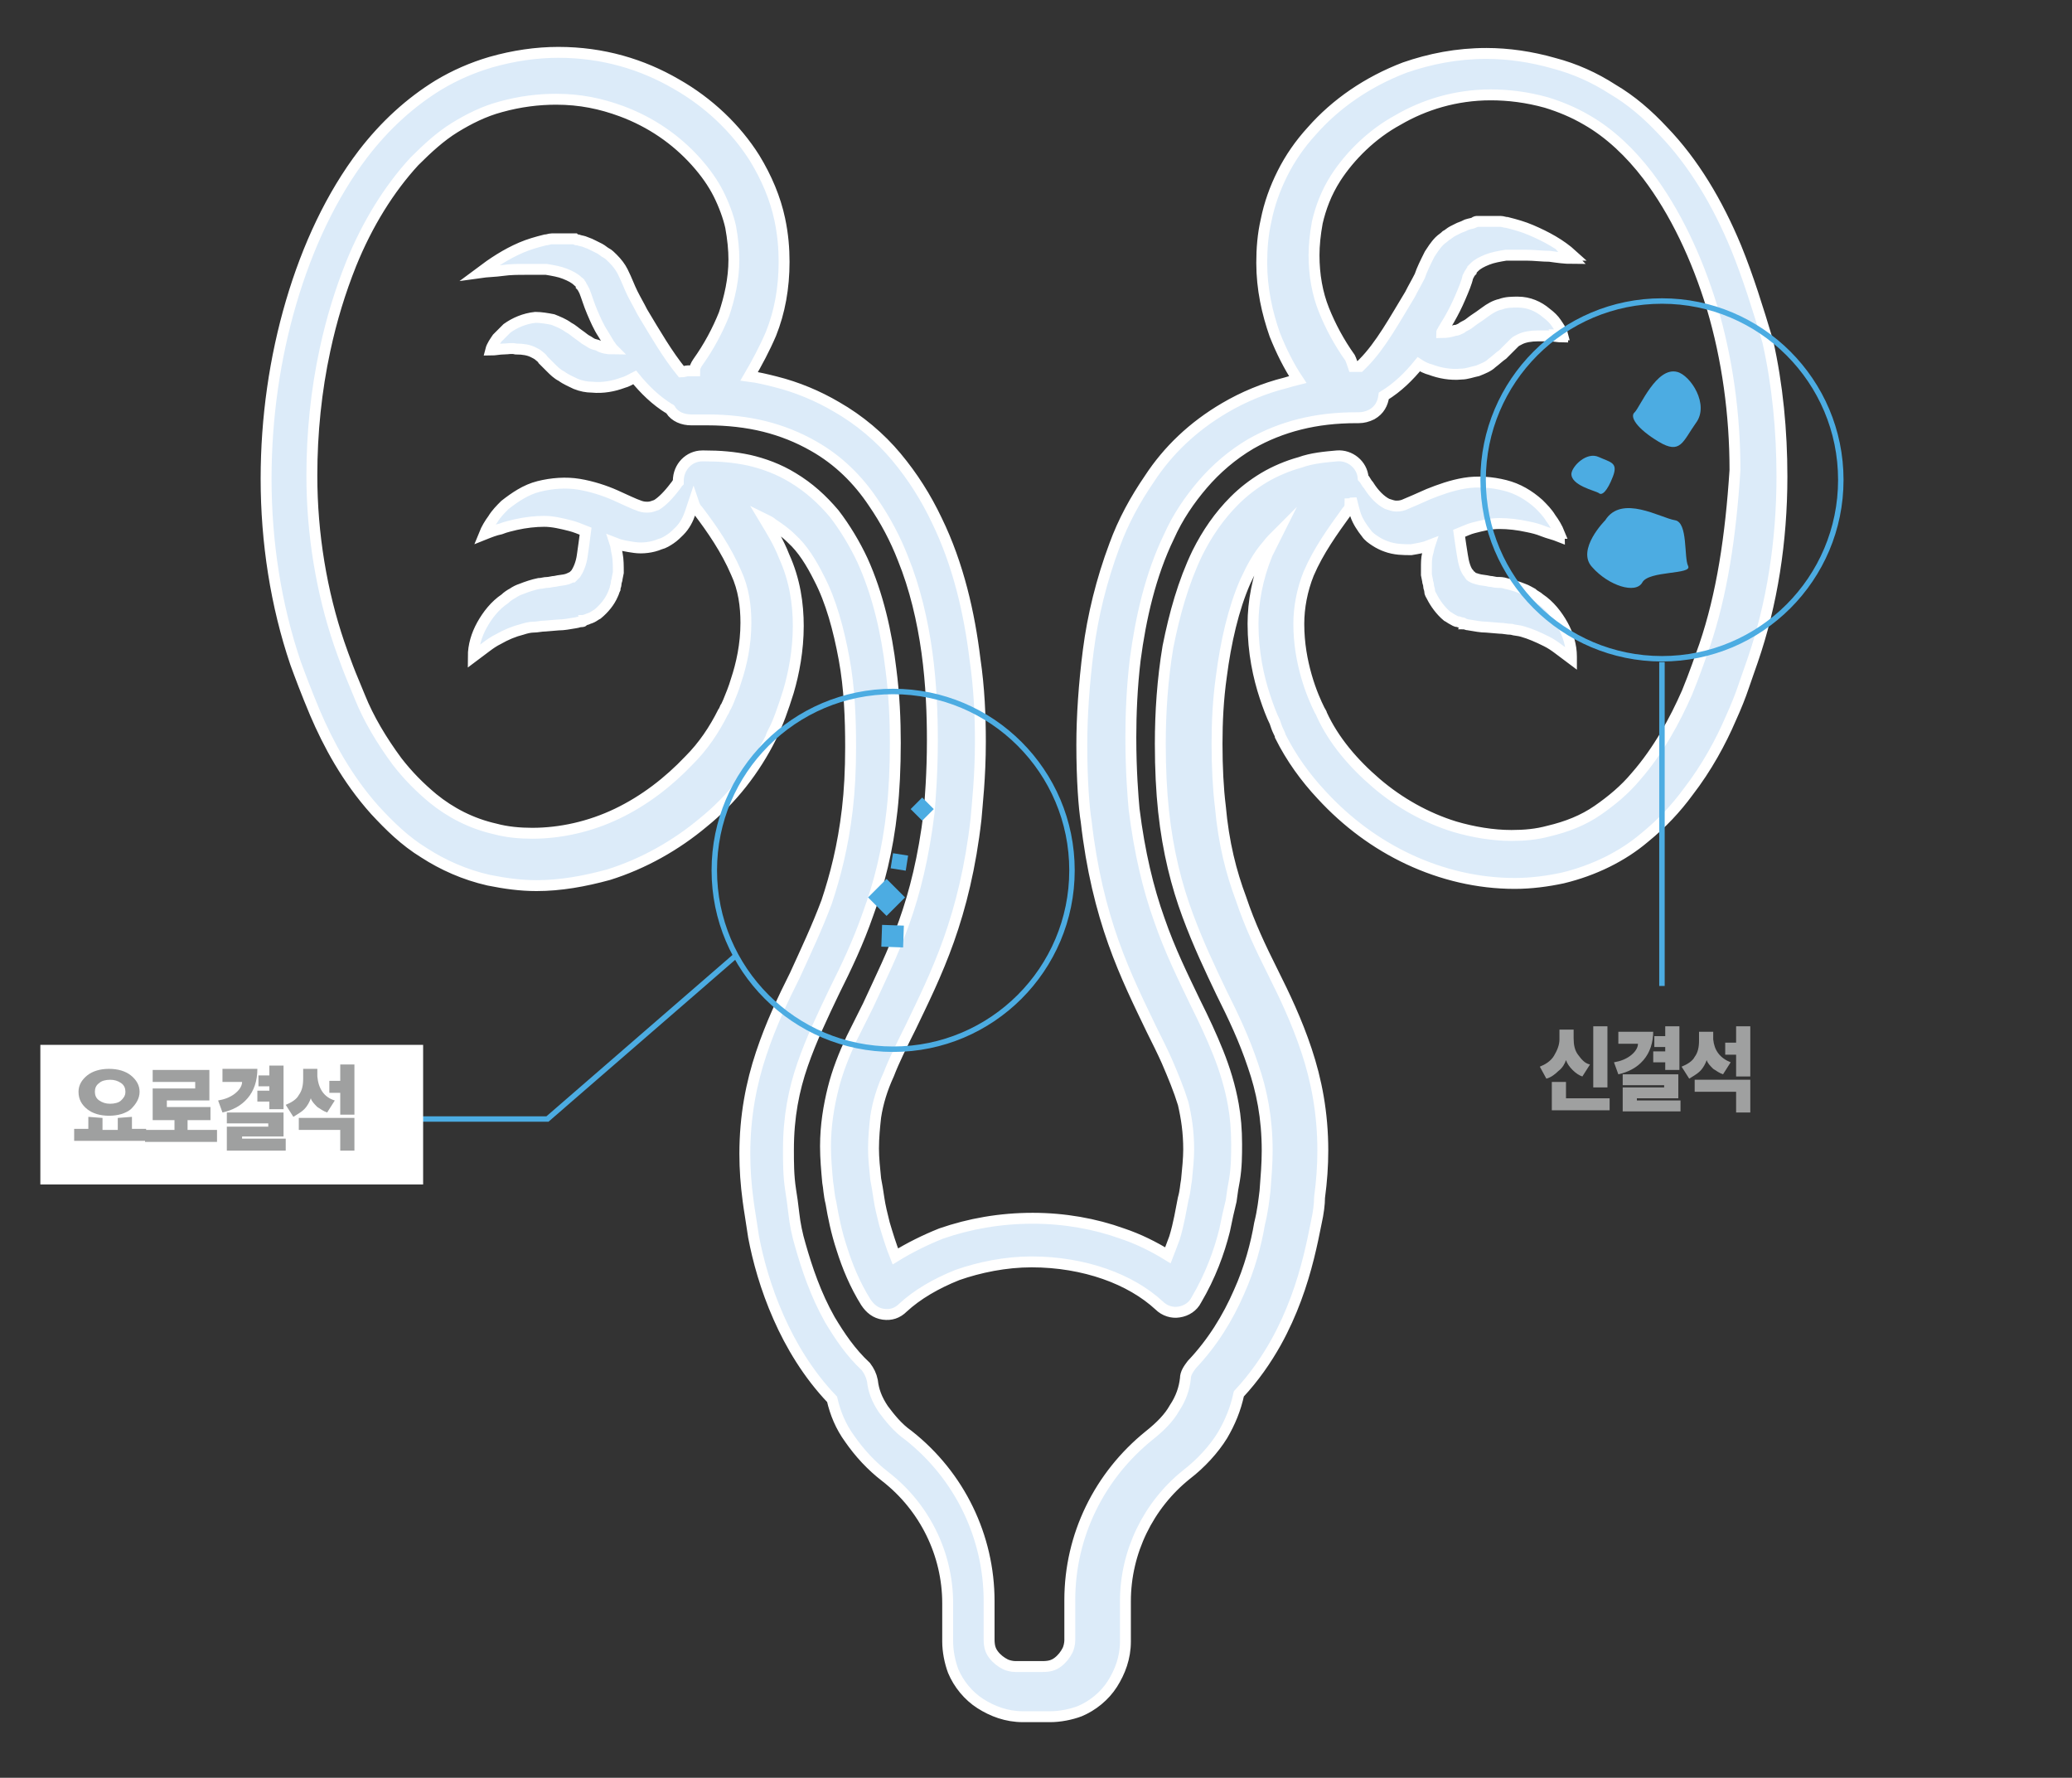
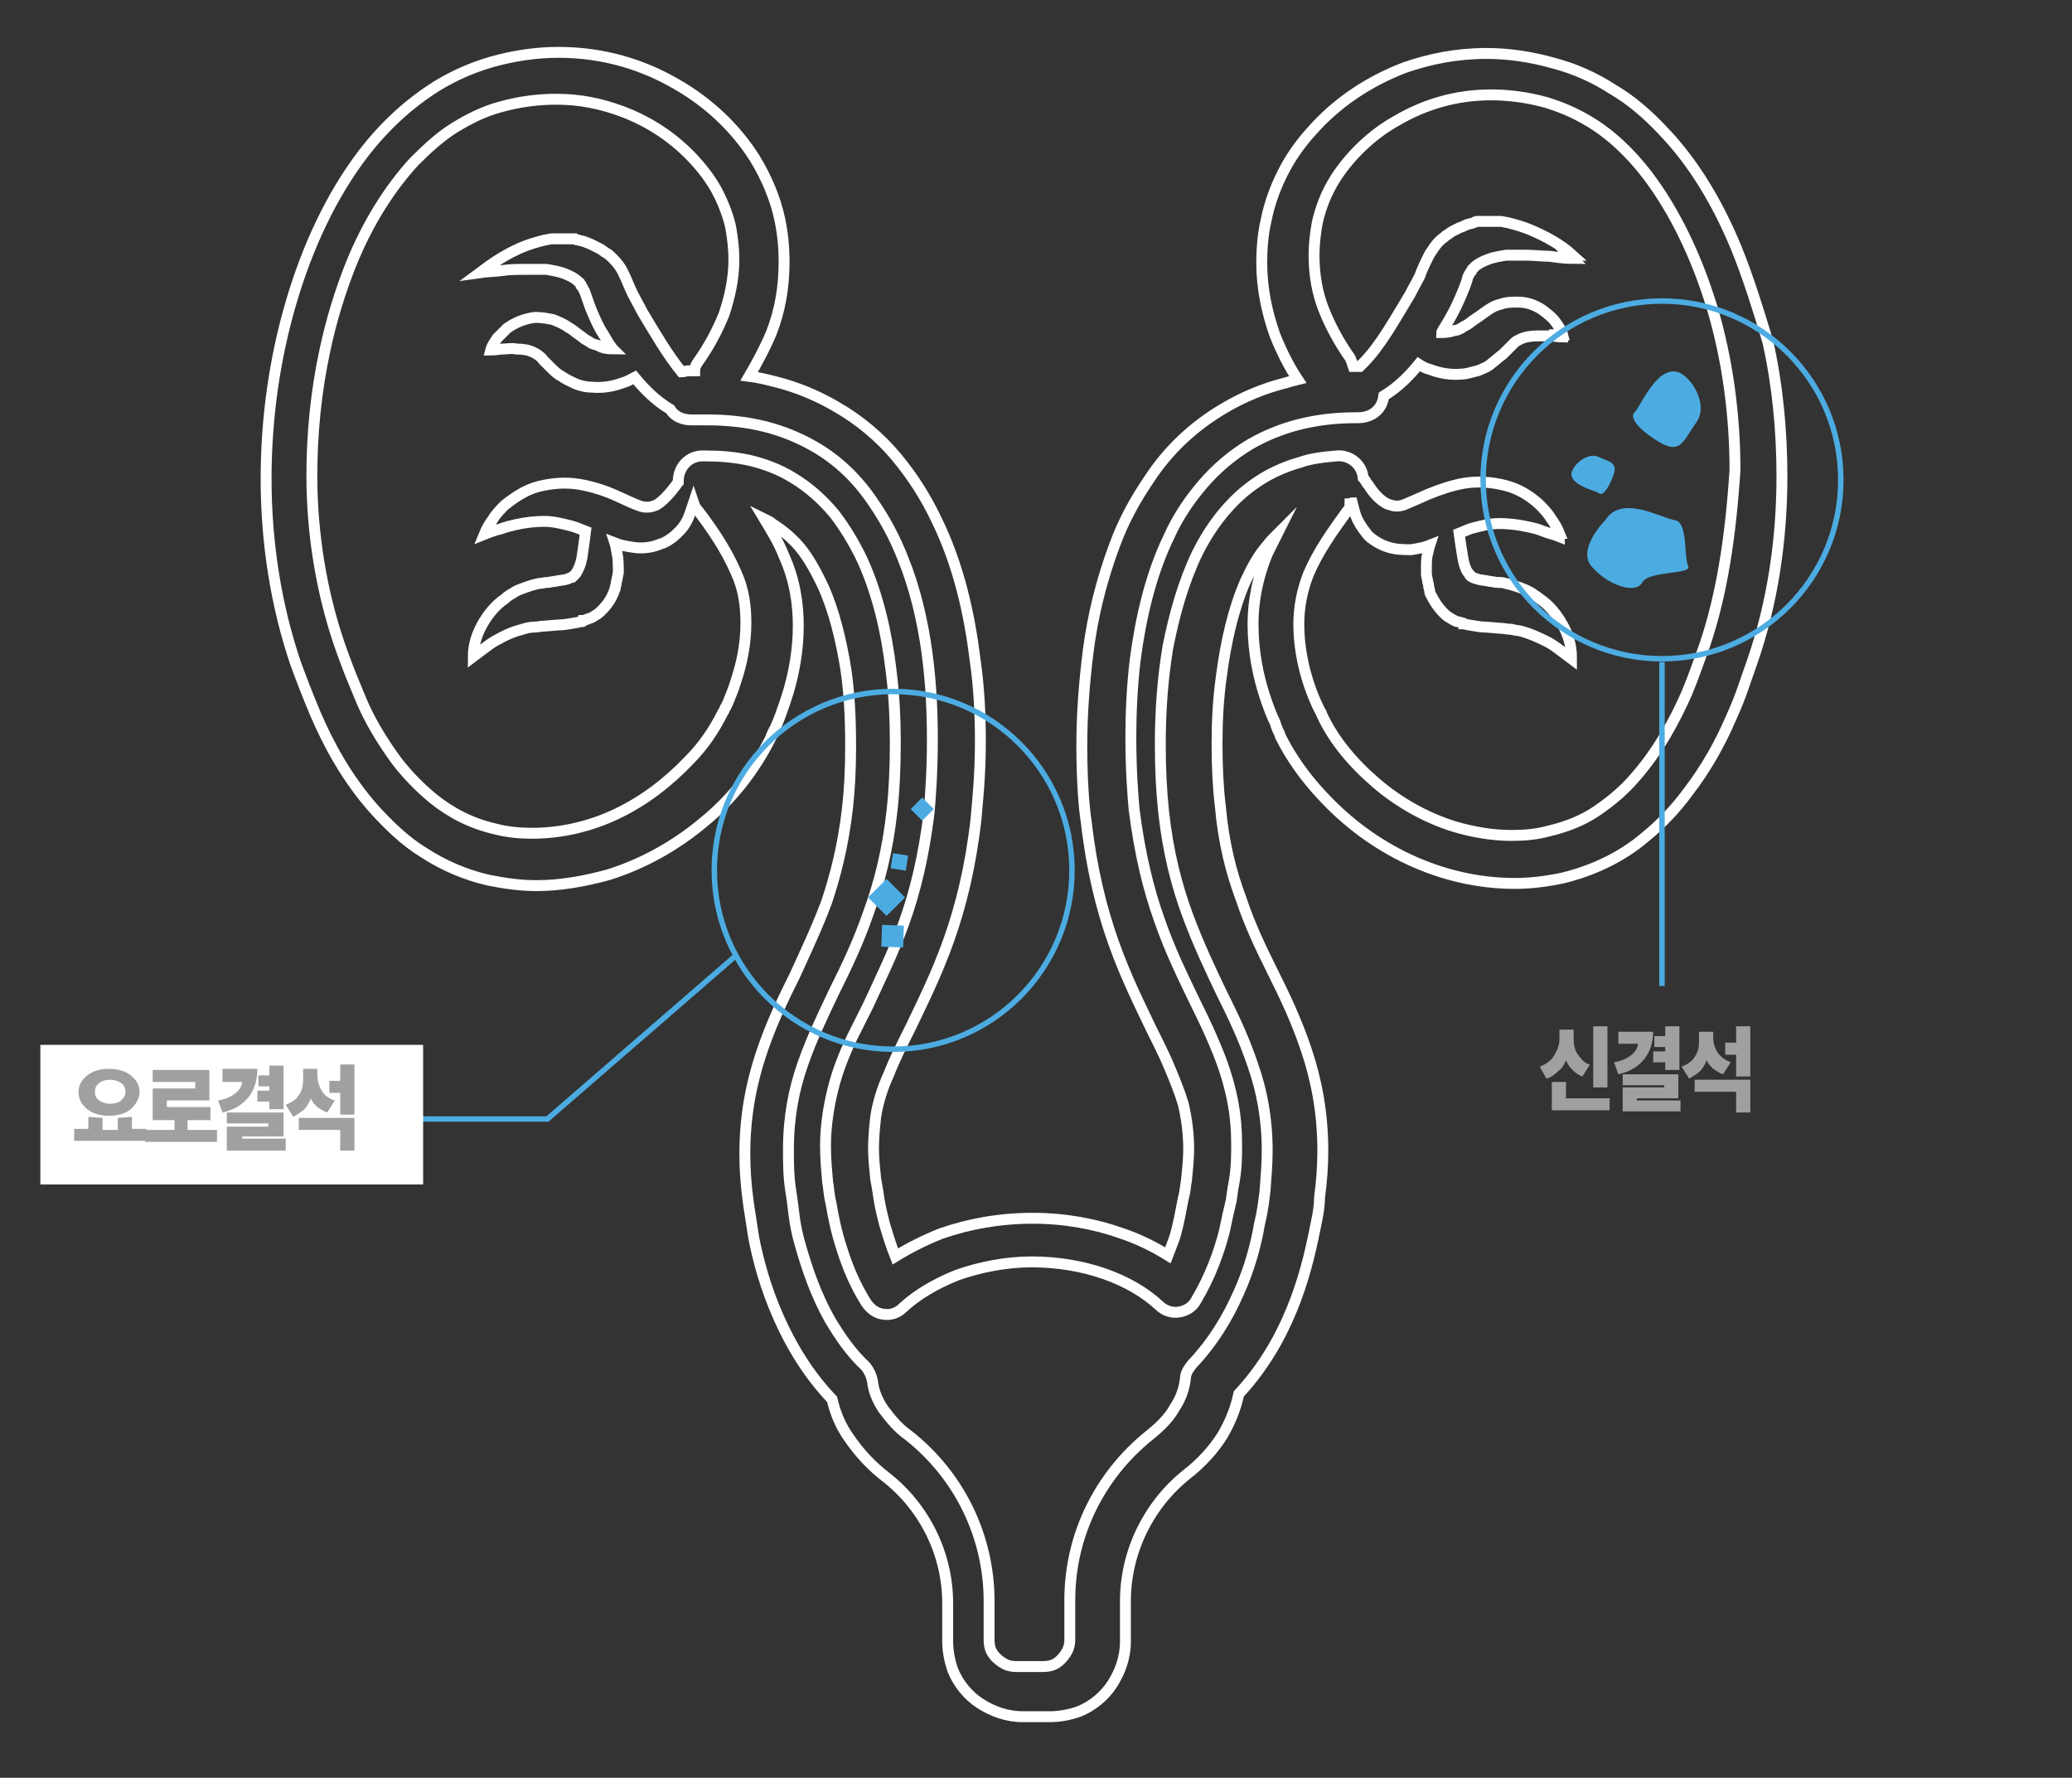
<svg xmlns="http://www.w3.org/2000/svg" version="1.1" id="레이어_1" x="0px" y="0px" viewBox="0 0 190 163" style="enable-background:new 0 0 190 163;" xml:space="preserve">
  <rect x="0" y="0" width="190" height="163" fill="#333333" stroke="none" />
  <style type="text/css">
	.st0{fill:#DCEBF9;}
	.st1{fill:none;stroke:#FFFFFF;stroke-miterlimit:10;}
	.st2{fill:#4CACE2;}
	.st3{fill:none;stroke:#4CACE2;stroke-width:0.5;stroke-miterlimit:10;}
	.st4{fill:#9FA0A0;}
	.st5{fill:#FFFFFF;}
</style>
-   <path class="st0" d="M159.2,22.7c-1.7-4.1-3.9-7.8-6.7-10.7c-1.4-1.5-2.9-2.8-4.6-3.8c-1.7-1.1-3.5-1.9-5.4-2.4  c-2.1-0.6-4.2-0.9-6.2-0.9c-2.7,0-5.2,0.5-7.5,1.3c-3.4,1.3-6.3,3.3-8.5,5.8c-1.1,1.2-2,2.5-2.7,3.9c-0.7,1.4-1.2,2.8-1.5,4.3  c-0.3,1.3-0.4,2.6-0.4,3.9c0,2.4,0.5,4.6,1.2,6.6c0.6,1.5,1.3,2.9,2.1,4.1c-0.4,0.1-0.8,0.2-1.1,0.3c-2,0.5-3.9,1.3-5.6,2.3  c-2.9,1.7-5.2,3.9-6.9,6.5c-1.3,1.9-2.4,3.9-3.2,6.1c-1.2,3.2-2,6.5-2.4,9.6c-0.4,3.1-0.6,6.1-0.6,8.7c0,3.2,0.2,5.8,0.4,7  c0.5,4.4,1.4,8,2.5,11.1s2.4,5.7,3.5,8c0.5,1,1,2,1.4,2.9c0.6,1.4,1.1,2.6,1.5,3.9c0.3,1.3,0.5,2.6,0.5,4.2c0,0.8-0.1,1.8-0.2,2.8  c-0.1,0.5-0.1,1-0.3,1.7c-0.2,1-0.4,2.3-0.8,3.6c-0.2,0.5-0.4,1.1-0.6,1.6c-1.3-0.8-2.7-1.5-4.2-2c-2.5-0.9-5.3-1.4-8.2-1.4  c-3,0-5.8,0.5-8.4,1.4c-1.5,0.6-2.9,1.3-4.2,2.1c-0.4-1-0.7-2-1-3c-0.2-0.8-0.4-1.6-0.5-2.3c-0.1-0.7-0.2-1.3-0.3-1.8  c-0.1-1-0.2-1.9-0.2-2.8c0-1,0.1-2,0.2-2.9c0.2-1.3,0.6-2.6,1.2-3.9c0.5-1.3,1.2-2.7,2-4.3c1.1-2.3,2.4-4.9,3.5-8  c1.1-3.1,2-6.7,2.5-11.1c0.1-1.3,0.4-3.8,0.4-7.1c0-2.3-0.1-4.9-0.5-7.6c-0.5-4.1-1.5-8.6-3.5-12.7c-1-2.1-2.2-4-3.7-5.8  c-1.5-1.8-3.4-3.4-5.5-4.6c-1.7-1-3.6-1.8-5.6-2.3c-0.8-0.2-1.6-0.4-2.4-0.5c0.7-1.2,1.4-2.5,2-3.9c0.8-2,1.2-4.2,1.2-6.6  c0-1.2-0.1-2.5-0.4-3.9c-0.4-1.9-1.2-3.8-2.3-5.6c-1.7-2.7-4.2-5.1-7.2-6.8c-3.1-1.8-6.7-2.9-10.8-2.9c-2,0-4.1,0.3-6.2,0.9h0  c-1.7,0.5-3.3,1.2-4.8,2.1c-2.6,1.6-4.9,3.7-6.9,6.3c-2.9,3.8-5.1,8.5-6.6,13.6c-1.5,5.1-2.3,10.6-2.3,16.2c0,5.8,0.9,11.6,2.7,16.9  c0.4,1.1,1,2.7,1.8,4.6c1.2,2.8,2.9,6,5.5,8.9c1.3,1.4,2.7,2.8,4.5,3.9c1.7,1.1,3.7,2,5.9,2.5c1.5,0.3,2.9,0.5,4.4,0.5  c2.2,0,4.4-0.4,6.6-1c3.2-1,6.2-2.7,8.7-4.8c2.6-2.1,4.7-4.8,6.2-7.8c0-0.1,0.1-0.3,0.2-0.5c0.4-0.7,0.9-2.1,1.4-3.7  c0.5-1.7,0.9-3.8,0.9-6c0-2-0.3-4.2-1.3-6.4c-0.5-1.3-1.2-2.4-1.8-3.4c0.2,0.1,0.5,0.2,0.7,0.4h0c0.6,0.4,1.2,0.8,1.8,1.4  c1,0.9,1.8,2.2,2.5,3.6c1.1,2.1,1.8,4.7,2.3,7.4c0.5,2.7,0.6,5.5,0.6,8.1c0,2.1-0.1,4-0.3,5.7c-0.4,3.4-1.1,6.1-1.9,8.5  c-0.9,2.4-1.9,4.5-2.9,6.7c-1.1,2.2-2.2,4.5-3.1,7.2c-0.9,2.7-1.5,5.7-1.5,9.2c0,1.4,0.1,2.8,0.3,4.3c0.1,0.8,0.3,1.9,0.5,3.3  c0.4,2.1,1.1,4.7,2.3,7.4c1.1,2.5,2.7,5.2,4.9,7.5c0.3,1.3,0.8,2.5,1.6,3.6c0.9,1.3,2,2.5,3.3,3.5c3.6,2.8,5.7,7.1,5.7,11.6v3.5  c0,0.9,0.2,1.9,0.5,2.7c0.5,1.2,1.4,2.3,2.5,3c1.1,0.7,2.4,1.2,3.9,1.2h2.5c0.9,0,1.9-0.2,2.7-0.5c1.2-0.5,2.3-1.4,3-2.5  c0.7-1.1,1.2-2.4,1.2-3.9v-3.7c0-4.5,2.1-8.8,5.6-11.6c1.3-1,2.5-2.3,3.3-3.6c0.7-1.2,1.2-2.4,1.5-3.8c1.4-1.5,2.5-3.1,3.4-4.7  c1.5-2.7,2.4-5.4,3-7.8c0.3-1.2,0.5-2.2,0.7-3.2c0.2-0.9,0.3-1.7,0.3-2.3c0.2-1.5,0.3-2.9,0.3-4.3c0-3.5-0.6-6.5-1.5-9.2  c-0.9-2.7-2-5-3.1-7.2c-1.1-2.2-2.1-4.3-2.9-6.7c-0.9-2.4-1.6-5.1-1.9-8.5c-0.2-1.6-0.3-3.6-0.3-5.7c0-2,0.1-4.1,0.4-6.2  c0.4-3.1,1.1-6.2,2.2-8.7c0.6-1.3,1.2-2.4,2-3.3c0.3-0.4,0.6-0.7,0.9-1c-0.3,0.6-0.6,1.2-0.9,1.8c-0.9,2.2-1.3,4.4-1.3,6.4  c0,2.6,0.5,4.9,1.1,6.7c0.3,0.9,0.6,1.7,0.9,2.3c0.1,0.3,0.2,0.6,0.3,0.8c0.1,0.2,0.2,0.4,0.2,0.5c1,2,2.3,3.8,3.8,5.4  c2.3,2.5,5,4.5,8,5.9c3,1.4,6.3,2.2,9.7,2.2c1.5,0,3-0.2,4.4-0.5l0,0c2.9-0.7,5.5-2,7.5-3.7c1.6-1.3,2.9-2.7,4-4.2  c1.7-2.2,3-4.6,3.9-6.7c0.5-1.1,0.9-2.1,1.2-3c0.3-0.9,0.6-1.7,0.8-2.3c1.8-5.2,2.7-11,2.7-16.9c0-4.2-0.4-8.4-1.3-12.4  C161.2,28.3,160.3,25.4,159.2,22.7 M156.3,59.2c-0.4,1.1-0.9,2.6-1.6,4.3c-1.1,2.5-2.6,5.3-4.7,7.7c-1,1.2-2.2,2.2-3.5,3.1  c-1.3,0.9-2.8,1.5-4.5,1.9l0,0c-1.1,0.3-2.2,0.4-3.4,0.4c-1.7,0-3.5-0.3-5.2-0.8c-2.6-0.8-5.1-2.2-7.2-4c-2.1-1.8-3.9-3.9-5-6.3  c0-0.1-0.1-0.2-0.2-0.4c-0.3-0.6-0.8-1.7-1.2-3.1c-0.4-1.4-0.7-3-0.7-4.8c0-1.5,0.3-3.1,0.9-4.6c0.9-2.1,2.2-3.9,3.5-5.7  c0.2-0.2,0.3-0.4,0.3-0.7c0.1,0,0.1-0.1,0.2-0.1c0.1,0.4,0.2,0.8,0.3,1.1c0.2,0.6,0.6,1.2,1,1.7c0.2,0.3,0.5,0.5,0.8,0.7  c0.3,0.2,0.7,0.4,1,0.5c0.8,0.3,1.6,0.3,2.3,0.3c0.6-0.1,1.2-0.2,1.7-0.4c-0.1,0.3-0.1,0.5-0.2,0.8c-0.1,0.4-0.1,0.8-0.1,1.3  c0,0.2,0,0.4,0,0.6l0.1,0.5c0,0.2,0.1,0.3,0.1,0.5c0,0.2,0.1,0.3,0.1,0.5c0,0.2,0.1,0.3,0.2,0.5c0.3,0.6,0.8,1.3,1.4,1.8  c0.2,0.1,0.3,0.2,0.5,0.3c0.2,0.1,0.3,0.2,0.5,0.2c0.1,0,0.2,0.1,0.3,0.1c0.1,0,0.2,0,0.2,0.1c0.2,0,0.3,0.1,0.5,0.1  c0.6,0.1,1.1,0.2,1.6,0.2l1.2,0.1c0.4,0,0.7,0.1,1.1,0.1c0.3,0.1,0.7,0.1,1,0.2c0.7,0.2,1.4,0.5,2.2,0.9c0.4,0.2,0.7,0.4,1.1,0.7  c0.4,0.3,0.8,0.6,1.2,0.9c0-0.1,0-0.2,0-0.2c0,0,0,0,0,0c0-1-0.3-2-0.8-2.9c-0.5-0.9-1.2-1.8-2.1-2.4c-0.2-0.2-0.5-0.3-0.7-0.5  c-0.2-0.1-0.5-0.3-0.8-0.4c-0.5-0.2-1.1-0.4-1.6-0.5c-0.3-0.1-0.5-0.1-0.8-0.1c-0.2,0-0.5-0.1-0.7-0.1c-0.4-0.1-0.8-0.1-1.1-0.2  c-0.3-0.1-0.4-0.1-0.5-0.2c-0.1,0-0.2-0.1-0.3-0.3c-0.3-0.3-0.5-1-0.6-1.7c-0.1-0.6-0.2-1.3-0.3-2c0.5-0.2,0.9-0.4,1.3-0.5  c0.8-0.2,1.5-0.4,2.4-0.4c0.8,0,1.7,0.1,2.6,0.3c0.5,0.1,0.9,0.2,1.4,0.4c0.5,0.2,1,0.3,1.5,0.5c0-0.1-0.1-0.2-0.1-0.3  c0,0,0.1,0,0.1,0c-0.2-0.5-0.5-1-0.8-1.4c-0.3-0.5-0.7-0.9-1.1-1.3c-0.9-0.8-1.9-1.4-3.1-1.7c-1.2-0.3-2.5-0.4-3.7-0.2  c-1.2,0.2-2.3,0.6-3.3,1c-0.9,0.4-1.8,0.8-2.3,1c-0.3,0.1-0.5,0.1-0.7,0.1c-0.2,0-0.5-0.1-0.8-0.2c-0.6-0.3-1.2-0.9-1.7-1.7  c-0.2-0.2-0.3-0.5-0.5-0.7l0,0c-0.1-1.2-1.2-2.1-2.4-2c-1.1,0.1-2.3,0.2-3.4,0.6c-1.1,0.3-2.3,0.8-3.3,1.4c-1,0.6-1.9,1.3-2.7,2.1  c-1.4,1.4-2.5,3-3.4,4.8c-1.3,2.7-2.1,5.6-2.7,8.6c-0.5,3-0.7,6-0.7,8.9c0,2.3,0.1,4.3,0.3,6.2c0.4,3.7,1.2,6.8,2.2,9.5  c1,2.7,2.1,5,3.1,7.1c1.1,2.2,2.1,4.3,2.9,6.7c0.8,2.3,1.3,4.8,1.3,7.8c0,1.2-0.1,2.4-0.2,3.7c-0.1,0.8-0.2,1.8-0.5,3  c-0.3,1.8-0.9,4.1-1.9,6.3c-1,2.3-2.4,4.6-4.3,6.6c-0.3,0.4-0.6,0.8-0.6,1.3c-0.1,0.9-0.4,1.8-1,2.7c-0.5,0.9-1.3,1.7-2.3,2.5  c-4.6,3.7-7.3,9.2-7.3,15.1v3.7c0,0.3-0.1,0.7-0.2,0.9c-0.2,0.4-0.5,0.8-0.9,1.1c-0.4,0.3-0.8,0.4-1.4,0.4h-2.5  c-0.3,0-0.7-0.1-0.9-0.2c-0.4-0.2-0.8-0.5-1.1-0.9c-0.3-0.4-0.4-0.8-0.4-1.4v-3.5c0-5.9-2.7-11.5-7.4-15.2c-1-0.7-1.7-1.6-2.3-2.4  c-0.6-0.9-0.9-1.7-1-2.6c-0.1-0.5-0.3-0.9-0.6-1.3c-1.4-1.3-2.4-2.8-3.3-4.3c-1.3-2.3-2.1-4.7-2.7-6.8c-0.3-1-0.5-2-0.6-2.9  c-0.1-0.9-0.2-1.6-0.3-2.2c-0.2-1.3-0.2-2.5-0.2-3.7c0-3,0.5-5.5,1.3-7.8c0.8-2.3,1.8-4.4,2.9-6.7c1.1-2.2,2.2-4.5,3.1-7.1  c1-2.7,1.8-5.8,2.2-9.5c0.2-1.8,0.3-3.9,0.3-6.2c0-2.1-0.1-4.4-0.4-6.7c-0.4-3.4-1.2-6.9-2.6-10c-0.7-1.5-1.6-3-2.6-4.3  c-1.1-1.3-2.3-2.4-3.8-3.3v0c-1.3-0.8-2.7-1.3-4-1.6c-1.4-0.3-2.7-0.4-4.1-0.4c-0.1,0-0.1,0-0.2,0c-1.2,0-2.2,1-2.2,2.3  c0,0,0,0,0,0.1c-0.1,0.1-0.2,0.3-0.3,0.4c-0.6,0.8-1.2,1.4-1.7,1.7c-0.3,0.1-0.5,0.2-0.8,0.2c-0.2,0-0.4,0-0.7-0.1  c-0.6-0.2-1.4-0.6-2.3-1c-0.9-0.4-2.1-0.8-3.3-1c-1.2-0.2-2.5-0.1-3.7,0.2c-1.2,0.3-2.2,1-3.1,1.7c-0.4,0.4-0.8,0.8-1.1,1.3  c-0.3,0.4-0.6,0.9-0.8,1.4c0.5-0.2,1-0.4,1.5-0.5c0.5-0.2,1-0.3,1.4-0.4c0.9-0.2,1.8-0.3,2.6-0.3c0.8,0,1.6,0.2,2.4,0.4  c0.4,0.1,0.9,0.3,1.4,0.5c-0.1,0.8-0.2,1.5-0.3,2.2c-0.1,0.8-0.4,1.4-0.6,1.7c-0.1,0.1-0.2,0.2-0.3,0.3c-0.1,0-0.2,0.1-0.5,0.2  c-0.3,0.1-0.7,0.1-1.1,0.2c-0.2,0-0.5,0.1-0.7,0.1c-0.3,0-0.5,0.1-0.8,0.1c-0.5,0.1-1.1,0.3-1.6,0.5c-0.3,0.1-0.5,0.2-0.8,0.4  c-0.2,0.1-0.5,0.3-0.7,0.5c-0.9,0.6-1.6,1.5-2.1,2.4c-0.5,0.9-0.8,1.9-0.8,2.9c0.4-0.3,0.8-0.6,1.2-0.9c0.4-0.3,0.7-0.5,1.1-0.7  c0.7-0.4,1.4-0.7,2.2-0.9c0.3-0.1,0.7-0.2,1-0.2c0.4,0,0.7-0.1,1.1-0.1l1.2-0.1c0.5,0,1-0.1,1.6-0.2c0.1,0,0.3-0.1,0.5-0.1  c0.1,0,0.2,0,0.2-0.1c0.1,0,0.2-0.1,0.3-0.1c0.2-0.1,0.3-0.1,0.5-0.2c0.2-0.1,0.3-0.2,0.5-0.3c0.6-0.5,1.1-1.1,1.4-1.8  c0.1-0.2,0.1-0.3,0.2-0.5c0-0.2,0.1-0.3,0.1-0.5c0-0.2,0.1-0.3,0.1-0.5l0.1-0.5c0-0.6,0-1.2-0.1-1.7c-0.1-0.4-0.1-0.7-0.2-1  c0.5,0.2,1.1,0.3,1.8,0.4c0.7,0.1,1.6,0,2.3-0.3c0.4-0.1,0.7-0.3,1-0.5c0.3-0.2,0.6-0.5,0.8-0.7c0.5-0.5,0.8-1.1,1-1.7  c0.1-0.3,0.2-0.6,0.3-0.9c0,0,0,0,0,0c0.1,0.3,0.2,0.5,0.4,0.7c1.3,1.7,2.6,3.6,3.5,5.7c0.7,1.5,0.9,3.1,0.9,4.6  c0,2-0.4,3.8-0.9,5.3c-0.2,0.7-0.5,1.4-0.7,1.9c-0.1,0.2-0.2,0.5-0.3,0.6c-0.1,0.2-0.1,0.3-0.2,0.4c-0.8,1.6-1.8,3.1-3.1,4.4  c-1.9,2-4.1,3.7-6.6,4.9c-2.5,1.2-5.2,1.8-7.8,1.8c-1.1,0-2.3-0.1-3.4-0.4c-2.2-0.5-4.1-1.5-5.7-2.8c-1.2-1-2.3-2.1-3.3-3.4  c-1.4-1.9-2.6-3.9-3.4-5.9c-0.4-1-0.8-1.9-1.1-2.7c-0.3-0.8-0.6-1.6-0.8-2.2c-1.6-4.7-2.5-10-2.5-15.4c0-3.9,0.4-7.8,1.2-11.5  c0.6-2.8,1.4-5.4,2.4-7.9c1.5-3.7,3.5-6.9,5.8-9.4c1.2-1.2,2.4-2.3,3.7-3.1c1.3-0.8,2.7-1.5,4.2-1.9h0c1.8-0.5,3.5-0.7,5.1-0.7  c2.2,0,4.1,0.4,6,1.1c2.7,1,5,2.6,6.8,4.6c0.9,1,1.6,2,2.1,3c0.5,1,0.9,2.1,1.1,3c0.2,1.1,0.3,2.1,0.3,3c0,1.8-0.4,3.5-0.9,5  c-0.6,1.5-1.4,3-2.4,4.4c-0.2,0.3-0.3,0.5-0.3,0.8c-0.2,0-0.4,0-0.6,0c-0.2,0-0.4,0.1-0.6,0.1c-1.3-1.6-2.4-3.5-3.6-5.5  c-0.3-0.6-0.6-1.1-0.9-1.7c-0.3-0.6-0.5-1.2-0.9-2c-0.2-0.4-0.5-0.8-0.9-1.2c-0.2-0.2-0.4-0.4-0.6-0.5c-0.2-0.1-0.4-0.3-0.6-0.4  c-0.2-0.1-0.4-0.2-0.6-0.3c-0.2-0.1-0.4-0.2-0.7-0.3c-0.2-0.1-0.4-0.1-0.7-0.2c-0.1,0-0.2,0-0.3-0.1l-0.3,0c-0.1,0-0.2,0-0.3,0  c-0.1,0-0.2,0-0.3,0c-0.2,0-0.4,0-0.6,0c-0.2,0-0.4,0-0.6,0c-0.2,0-0.4,0.1-0.6,0.1c-0.8,0.2-1.5,0.4-2.2,0.7  c-1.4,0.6-2.6,1.4-3.8,2.3c0.7-0.1,1.4-0.1,2.1-0.2c0.7-0.1,1.4-0.1,2.1-0.1c0.2,0,0.3,0,0.5,0c0.2,0,0.3,0,0.5,0l0.2,0l0.2,0  c0.2,0,0.3,0,0.5,0c0.6,0.1,1.2,0.2,1.7,0.4c0.5,0.2,0.9,0.4,1.2,0.7c0.1,0.1,0.2,0.1,0.2,0.2c0.1,0.1,0.1,0.1,0.1,0.2  c0.1,0.1,0.2,0.3,0.3,0.5c0.2,0.5,0.4,1.2,0.7,1.9c0.3,0.7,0.6,1.4,1,2l0.3,0.5l0.3,0.5c0.1,0.1,0.2,0.3,0.3,0.4  c-0.5,0-1-0.1-1.3-0.3c-0.2-0.1-0.4-0.1-0.6-0.2c-0.2-0.1-0.3-0.2-0.5-0.3c-0.2-0.1-0.4-0.3-0.7-0.5c-0.3-0.2-0.6-0.5-1-0.7  c-0.4-0.3-0.9-0.5-1.4-0.7c-0.5-0.1-1.1-0.2-1.6-0.2c-1,0.1-1.9,0.5-2.6,1c-0.3,0.3-0.6,0.6-0.9,0.9c-0.2,0.3-0.5,0.7-0.6,1.1  c0.4,0,0.8-0.1,1.2-0.1c0.4,0,0.7-0.1,1.1,0c0.7,0,1.2,0.1,1.6,0.3c0.2,0.1,0.4,0.2,0.5,0.3c0.1,0.1,0.3,0.2,0.4,0.4l0.7,0.7  c0.3,0.3,0.6,0.6,1,0.8c0.4,0.3,0.9,0.5,1.3,0.7c0.5,0.2,1,0.3,1.5,0.3c1,0.1,2-0.1,2.8-0.4c0.4-0.1,0.7-0.3,1.1-0.5  c0.9,1.1,1.9,2.1,3.2,2.9c0,0,0.1,0,0.1,0.1v0c0.4,0.6,1.1,0.9,1.9,0.9c0.5,0,1,0,1.5,0c1.8,0,3.6,0.2,5.2,0.6  c1.6,0.4,3.1,1,4.5,1.8c2.3,1.3,4.1,3.1,5.5,5.2c1.1,1.6,2,3.3,2.7,5.1c1.1,2.7,1.8,5.7,2.2,8.6c0.4,2.9,0.5,5.7,0.5,8.1  c0,3-0.2,5.4-0.3,6.6c-0.5,4.1-1.3,7.3-2.3,10.1c-1,2.8-2.2,5.2-3.3,7.6c-0.5,1-1,2-1.5,3c-0.7,1.5-1.3,3-1.7,4.6  c-0.4,1.6-0.7,3.4-0.7,5.3c0,1.1,0.1,2.2,0.2,3.3c0.1,0.5,0.1,1.1,0.3,1.9c0.2,1.2,0.5,2.7,1,4.2c0.5,1.6,1.2,3.3,2.2,4.9  c0.4,0.6,0.9,1,1.6,1.1s1.3-0.1,1.8-0.6c1.3-1.2,3-2.2,5-3c2-0.7,4.4-1.2,6.8-1.2c2.4,0,4.7,0.4,6.7,1.1c2,0.7,3.7,1.7,5,2.9  c0.5,0.5,1.2,0.7,1.8,0.6c0.7-0.1,1.3-0.5,1.6-1.1c1.3-2.2,2.1-4.4,2.6-6.4c0.2-1,0.4-1.9,0.6-2.7c0.1-0.8,0.2-1.4,0.3-1.9  c0.2-1.2,0.2-2.3,0.2-3.3c0-1.3-0.1-2.5-0.3-3.6c-0.3-1.7-0.8-3.3-1.4-4.8c-0.6-1.5-1.3-3-2.1-4.6c-1.1-2.3-2.3-4.7-3.3-7.6  c-1-2.8-1.8-6.1-2.3-10.1c-0.1-1.1-0.3-3.5-0.3-6.6c0-2.1,0.1-4.6,0.4-7.1c0.5-3.8,1.4-7.8,3.1-11.3c0.8-1.8,1.9-3.4,3.1-4.8  c1.2-1.4,2.7-2.7,4.4-3.7c1.4-0.8,2.9-1.4,4.5-1.8c1.6-0.4,3.3-0.6,5.2-0.6c0.1,0,0.2,0,0.2,0c0.4,0,0.8-0.1,1.2-0.3l0,0  c0.7-0.4,1-1,1.1-1.7l0,0c1.3-0.8,2.3-1.8,3.2-2.9c0.3,0.2,0.7,0.4,1.1,0.5c0.8,0.3,1.8,0.5,2.8,0.4c0.5,0,1-0.2,1.5-0.3  c0.5-0.2,1-0.4,1.3-0.7c0.4-0.3,0.7-0.6,1-0.8l0.7-0.7c0.2-0.2,0.3-0.3,0.4-0.4c0.1-0.1,0.3-0.2,0.5-0.3c0.4-0.2,1-0.3,1.6-0.3  c0.3,0,0.7,0,1.1,0c0.4,0,0.8,0.1,1.2,0.1c0-0.1-0.1-0.2-0.1-0.2c0,0,0.1,0,0.1,0c-0.1-0.4-0.4-0.8-0.6-1.1  c-0.2-0.3-0.5-0.6-0.9-0.9c-0.7-0.6-1.6-1-2.6-1c-0.5,0-1.1,0-1.6,0.2c-0.5,0.1-1,0.4-1.4,0.7c-0.4,0.3-0.7,0.5-1,0.7  c-0.3,0.2-0.5,0.4-0.7,0.5c-0.2,0.1-0.4,0.2-0.5,0.3c-0.2,0.1-0.4,0.2-0.6,0.2c-0.3,0.1-0.7,0.2-1.2,0.2c0-0.1,0.1-0.1,0.1-0.2  l0.3-0.5l0.3-0.5c0.4-0.7,0.7-1.3,1-2c0.3-0.7,0.6-1.4,0.7-1.9c0.1-0.2,0.2-0.4,0.3-0.5c0-0.1,0.1-0.1,0.1-0.2  c0.1-0.1,0.1-0.1,0.2-0.2c0.3-0.3,0.7-0.5,1.2-0.7c0.5-0.2,1.1-0.3,1.7-0.4c0.2,0,0.3,0,0.5,0l0.2,0l0.2,0c0.2,0,0.3,0,0.5,0  c0.2,0,0.3,0,0.5,0c0.7,0,1.4,0.1,2.1,0.1c0.7,0.1,1.4,0.2,2.1,0.2c-0.1-0.1-0.2-0.2-0.3-0.3c0.1,0,0.2,0,0.3,0  c-1.1-1-2.4-1.7-3.8-2.3c-0.7-0.3-1.4-0.5-2.2-0.7c-0.2,0-0.4-0.1-0.6-0.1c-0.2,0-0.4,0-0.6,0c-0.2,0-0.4,0-0.6,0  c-0.1,0-0.2,0-0.3,0c-0.1,0-0.2,0-0.3,0l-0.3,0c-0.1,0-0.2,0-0.3,0.1c-0.2,0.1-0.4,0.1-0.7,0.2c-0.2,0.1-0.4,0.2-0.7,0.3  c-0.2,0.1-0.4,0.2-0.6,0.3c-0.2,0.1-0.4,0.3-0.6,0.4c-0.2,0.2-0.4,0.3-0.6,0.5c-0.4,0.4-0.7,0.9-0.9,1.2c-0.4,0.8-0.7,1.4-0.9,2  c-0.3,0.6-0.6,1.1-0.9,1.7c-1.4,2.3-2.7,4.7-4.3,6.3c-0.1,0.1-0.2,0.2-0.3,0.3c-0.1,0-0.2,0-0.3,0h0c-0.1,0-0.2,0-0.3,0  c-0.1-0.3-0.2-0.6-0.3-0.8c-1-1.4-1.8-2.9-2.4-4.4c-0.6-1.5-0.9-3.2-0.9-5c0-0.9,0.1-1.9,0.3-3c0.3-1.3,0.8-2.7,1.7-4.1  c1.3-2,3.3-4,5.7-5.3c2.4-1.4,5.3-2.3,8.5-2.3c1.6,0,3.3,0.2,5.1,0.7c1.3,0.4,2.5,0.9,3.7,1.6c2.1,1.2,4,3,5.6,5.1  c2.5,3.3,4.5,7.5,5.9,12.1c1.4,4.7,2.1,9.8,2.1,14.9C158.7,49.2,157.9,54.5,156.3,59.2" />
  <path class="st1" d="M159.2,22.7c-1.7-4.1-3.9-7.8-6.7-10.7c-1.4-1.5-2.9-2.8-4.6-3.8c-1.7-1.1-3.5-1.9-5.4-2.4  c-2.1-0.6-4.2-0.9-6.2-0.9c-2.7,0-5.2,0.5-7.5,1.3c-3.4,1.3-6.3,3.3-8.5,5.8c-1.1,1.2-2,2.5-2.7,3.9c-0.7,1.4-1.2,2.8-1.5,4.3  c-0.3,1.3-0.4,2.6-0.4,3.9c0,2.4,0.5,4.6,1.2,6.6c0.6,1.5,1.3,2.9,2.1,4.1c-0.4,0.1-0.8,0.2-1.1,0.3c-2,0.5-3.9,1.3-5.6,2.3  c-2.9,1.7-5.2,3.9-6.9,6.5c-1.3,1.9-2.4,3.9-3.2,6.1c-1.2,3.2-2,6.5-2.4,9.6c-0.4,3.1-0.6,6.1-0.6,8.7c0,3.2,0.2,5.8,0.4,7  c0.5,4.4,1.4,8,2.5,11.1s2.4,5.7,3.5,8c0.5,1,1,2,1.4,2.9c0.6,1.4,1.1,2.6,1.5,3.9c0.3,1.3,0.5,2.6,0.5,4.2c0,0.8-0.1,1.8-0.2,2.8  c-0.1,0.5-0.1,1-0.3,1.7c-0.2,1-0.4,2.3-0.8,3.6c-0.2,0.5-0.4,1.1-0.6,1.6c-1.3-0.8-2.7-1.5-4.2-2c-2.5-0.9-5.3-1.4-8.2-1.4  c-3,0-5.8,0.5-8.4,1.4c-1.5,0.6-2.9,1.3-4.2,2.1c-0.4-1-0.7-2-1-3c-0.2-0.8-0.4-1.6-0.5-2.3c-0.1-0.7-0.2-1.3-0.3-1.8  c-0.1-1-0.2-1.9-0.2-2.8c0-1,0.1-2,0.2-2.9c0.2-1.3,0.6-2.6,1.2-3.9c0.5-1.3,1.2-2.7,2-4.3c1.1-2.3,2.4-4.9,3.5-8  c1.1-3.1,2-6.7,2.5-11.1c0.1-1.3,0.4-3.8,0.4-7.1c0-2.3-0.1-4.9-0.5-7.6c-0.5-4.1-1.5-8.6-3.5-12.7c-1-2.1-2.2-4-3.7-5.8  c-1.5-1.8-3.4-3.4-5.5-4.6c-1.7-1-3.6-1.8-5.6-2.3c-0.8-0.2-1.6-0.4-2.4-0.5c0.7-1.2,1.4-2.5,2-3.9c0.8-2,1.2-4.2,1.2-6.6  c0-1.2-0.1-2.5-0.4-3.9c-0.4-1.9-1.2-3.8-2.3-5.6c-1.7-2.7-4.2-5.1-7.2-6.8c-3.1-1.8-6.7-2.9-10.8-2.9c-2,0-4.1,0.3-6.2,0.9h0  c-1.7,0.5-3.3,1.2-4.8,2.1c-2.6,1.6-4.9,3.7-6.9,6.3c-2.9,3.8-5.1,8.5-6.6,13.6c-1.5,5.1-2.3,10.6-2.3,16.2c0,5.8,0.9,11.6,2.7,16.9  c0.4,1.1,1,2.7,1.8,4.6c1.2,2.8,2.9,6,5.5,8.9c1.3,1.4,2.7,2.8,4.5,3.9c1.7,1.1,3.7,2,5.9,2.5c1.5,0.3,2.9,0.5,4.4,0.5  c2.2,0,4.4-0.4,6.6-1c3.2-1,6.2-2.7,8.7-4.8c2.6-2.1,4.7-4.8,6.2-7.8c0-0.1,0.1-0.3,0.2-0.5c0.4-0.7,0.9-2.1,1.4-3.7  c0.5-1.7,0.9-3.8,0.9-6c0-2-0.3-4.2-1.3-6.4c-0.5-1.3-1.2-2.4-1.8-3.4c0.2,0.1,0.5,0.2,0.7,0.4h0c0.6,0.4,1.2,0.8,1.8,1.4  c1,0.9,1.8,2.2,2.5,3.6c1.1,2.1,1.8,4.7,2.3,7.4c0.5,2.7,0.6,5.5,0.6,8.1c0,2.1-0.1,4-0.3,5.7c-0.4,3.4-1.1,6.1-1.9,8.5  c-0.9,2.4-1.9,4.5-2.9,6.7c-1.1,2.2-2.2,4.5-3.1,7.2c-0.9,2.7-1.5,5.7-1.5,9.2c0,1.4,0.1,2.8,0.3,4.3c0.1,0.8,0.3,1.9,0.5,3.3  c0.4,2.1,1.1,4.7,2.3,7.4c1.1,2.5,2.7,5.2,4.9,7.5c0.3,1.3,0.8,2.5,1.6,3.6c0.9,1.3,2,2.5,3.3,3.5c3.6,2.8,5.7,7.1,5.7,11.6v3.5  c0,0.9,0.2,1.9,0.5,2.7c0.5,1.2,1.4,2.3,2.5,3c1.1,0.7,2.4,1.2,3.9,1.2h2.5c0.9,0,1.9-0.2,2.7-0.5c1.2-0.5,2.3-1.4,3-2.5  c0.7-1.1,1.2-2.4,1.2-3.9v-3.7c0-4.5,2.1-8.8,5.6-11.6c1.3-1,2.5-2.3,3.3-3.6c0.7-1.2,1.2-2.4,1.5-3.8c1.4-1.5,2.5-3.1,3.4-4.7  c1.5-2.7,2.4-5.4,3-7.8c0.3-1.2,0.5-2.2,0.7-3.2c0.2-0.9,0.3-1.7,0.3-2.3c0.2-1.5,0.3-2.9,0.3-4.3c0-3.5-0.6-6.5-1.5-9.2  c-0.9-2.7-2-5-3.1-7.2c-1.1-2.2-2.1-4.3-2.9-6.7c-0.9-2.4-1.6-5.1-1.9-8.5c-0.2-1.6-0.3-3.6-0.3-5.7c0-2,0.1-4.1,0.4-6.2  c0.4-3.1,1.1-6.2,2.2-8.7c0.6-1.3,1.2-2.4,2-3.3c0.3-0.4,0.6-0.7,0.9-1c-0.3,0.6-0.6,1.2-0.9,1.8c-0.9,2.2-1.3,4.4-1.3,6.4  c0,2.6,0.5,4.9,1.1,6.7c0.3,0.9,0.6,1.7,0.9,2.3c0.1,0.3,0.2,0.6,0.3,0.8c0.1,0.2,0.2,0.4,0.2,0.5c1,2,2.3,3.8,3.8,5.4  c2.3,2.5,5,4.5,8,5.9c3,1.4,6.3,2.2,9.7,2.2c1.5,0,3-0.2,4.4-0.5l0,0c2.9-0.7,5.5-2,7.5-3.7c1.6-1.3,2.9-2.7,4-4.2  c1.7-2.2,3-4.6,3.9-6.7c0.5-1.1,0.9-2.1,1.2-3c0.3-0.9,0.6-1.7,0.8-2.3c1.8-5.2,2.7-11,2.7-16.9c0-4.2-0.4-8.4-1.3-12.4  C161.2,28.3,160.3,25.4,159.2,22.7z M156.3,59.2c-0.4,1.1-0.9,2.6-1.6,4.3c-1.1,2.5-2.6,5.3-4.7,7.7c-1,1.2-2.2,2.2-3.5,3.1  c-1.3,0.9-2.8,1.5-4.5,1.9l0,0c-1.1,0.3-2.2,0.4-3.4,0.4c-1.7,0-3.5-0.3-5.2-0.8c-2.6-0.8-5.1-2.2-7.2-4c-2.1-1.8-3.9-3.9-5-6.3  c0-0.1-0.1-0.2-0.2-0.4c-0.3-0.6-0.8-1.7-1.2-3.1c-0.4-1.4-0.7-3-0.7-4.8c0-1.5,0.3-3.1,0.9-4.6c0.9-2.1,2.2-3.9,3.5-5.7  c0.2-0.2,0.3-0.4,0.3-0.7c0.1,0,0.1-0.1,0.2-0.1c0.1,0.4,0.2,0.8,0.3,1.1c0.2,0.6,0.6,1.2,1,1.7c0.2,0.3,0.5,0.5,0.8,0.7  c0.3,0.2,0.7,0.4,1,0.5c0.8,0.3,1.6,0.3,2.3,0.3c0.6-0.1,1.2-0.2,1.7-0.4c-0.1,0.3-0.1,0.5-0.2,0.8c-0.1,0.4-0.1,0.8-0.1,1.3  c0,0.2,0,0.4,0,0.6l0.1,0.5c0,0.2,0.1,0.3,0.1,0.5c0,0.2,0.1,0.3,0.1,0.5c0,0.2,0.1,0.3,0.2,0.5c0.3,0.6,0.8,1.3,1.4,1.8  c0.2,0.1,0.3,0.2,0.5,0.3c0.2,0.1,0.3,0.2,0.5,0.2c0.1,0,0.2,0.1,0.3,0.1c0.1,0,0.2,0,0.2,0.1c0.2,0,0.3,0.1,0.5,0.1  c0.6,0.1,1.1,0.2,1.6,0.2l1.2,0.1c0.4,0,0.7,0.1,1.1,0.1c0.3,0.1,0.7,0.1,1,0.2c0.7,0.2,1.4,0.5,2.2,0.9c0.4,0.2,0.7,0.4,1.1,0.7  c0.4,0.3,0.8,0.6,1.2,0.9c0-0.1,0-0.2,0-0.2c0,0,0,0,0,0c0-1-0.3-2-0.8-2.9c-0.5-0.9-1.2-1.8-2.1-2.4c-0.2-0.2-0.5-0.3-0.7-0.5  c-0.2-0.1-0.5-0.3-0.8-0.4c-0.5-0.2-1.1-0.4-1.6-0.5c-0.3-0.1-0.5-0.1-0.8-0.1c-0.2,0-0.5-0.1-0.7-0.1c-0.4-0.1-0.8-0.1-1.1-0.2  c-0.3-0.1-0.4-0.1-0.5-0.2c-0.1,0-0.2-0.1-0.3-0.3c-0.3-0.3-0.5-1-0.6-1.7c-0.1-0.6-0.2-1.3-0.3-2c0.5-0.2,0.9-0.4,1.3-0.5  c0.8-0.2,1.5-0.4,2.4-0.4c0.8,0,1.7,0.1,2.6,0.3c0.5,0.1,0.9,0.2,1.4,0.4c0.5,0.2,1,0.3,1.5,0.5c0-0.1-0.1-0.2-0.1-0.3  c0,0,0.1,0,0.1,0c-0.2-0.5-0.5-1-0.8-1.4c-0.3-0.5-0.7-0.9-1.1-1.3c-0.9-0.8-1.9-1.4-3.1-1.7c-1.2-0.3-2.5-0.4-3.7-0.2  c-1.2,0.2-2.3,0.6-3.3,1c-0.9,0.4-1.8,0.8-2.3,1c-0.3,0.1-0.5,0.1-0.7,0.1c-0.2,0-0.5-0.1-0.8-0.2c-0.6-0.3-1.2-0.9-1.7-1.7  c-0.2-0.2-0.3-0.5-0.5-0.7l0,0c-0.1-1.2-1.2-2.1-2.4-2c-1.1,0.1-2.3,0.2-3.4,0.6c-1.1,0.3-2.3,0.8-3.3,1.4c-1,0.6-1.9,1.3-2.7,2.1  c-1.4,1.4-2.5,3-3.4,4.8c-1.3,2.7-2.1,5.6-2.7,8.6c-0.5,3-0.7,6-0.7,8.9c0,2.3,0.1,4.3,0.3,6.2c0.4,3.7,1.2,6.8,2.2,9.5  c1,2.7,2.1,5,3.1,7.1c1.1,2.2,2.1,4.3,2.9,6.7c0.8,2.3,1.3,4.8,1.3,7.8c0,1.2-0.1,2.4-0.2,3.7c-0.1,0.8-0.2,1.8-0.5,3  c-0.3,1.8-0.9,4.1-1.9,6.3c-1,2.3-2.4,4.6-4.3,6.6c-0.3,0.4-0.6,0.8-0.6,1.3c-0.1,0.9-0.4,1.8-1,2.7c-0.5,0.9-1.3,1.7-2.3,2.5  c-4.6,3.7-7.3,9.2-7.3,15.1v3.7c0,0.3-0.1,0.7-0.2,0.9c-0.2,0.4-0.5,0.8-0.9,1.1c-0.4,0.3-0.8,0.4-1.4,0.4h-2.5  c-0.3,0-0.7-0.1-0.9-0.2c-0.4-0.2-0.8-0.5-1.1-0.9c-0.3-0.4-0.4-0.8-0.4-1.4v-3.5c0-5.9-2.7-11.5-7.4-15.2c-1-0.7-1.7-1.6-2.3-2.4  c-0.6-0.9-0.9-1.7-1-2.6c-0.1-0.5-0.3-0.9-0.6-1.3c-1.4-1.3-2.4-2.8-3.3-4.3c-1.3-2.3-2.1-4.7-2.7-6.8c-0.3-1-0.5-2-0.6-2.9  c-0.1-0.9-0.2-1.6-0.3-2.2c-0.2-1.3-0.2-2.5-0.2-3.7c0-3,0.5-5.5,1.3-7.8c0.8-2.3,1.8-4.4,2.9-6.7c1.1-2.2,2.2-4.5,3.1-7.1  c1-2.7,1.8-5.8,2.2-9.5c0.2-1.8,0.3-3.9,0.3-6.2c0-2.1-0.1-4.4-0.4-6.7c-0.4-3.4-1.2-6.9-2.6-10c-0.7-1.5-1.6-3-2.6-4.3  c-1.1-1.3-2.3-2.4-3.8-3.3v0c-1.3-0.8-2.7-1.3-4-1.6c-1.4-0.3-2.7-0.4-4.1-0.4c-0.1,0-0.1,0-0.2,0c-1.2,0-2.2,1-2.2,2.3  c0,0,0,0,0,0.1c-0.1,0.1-0.2,0.3-0.3,0.4c-0.6,0.8-1.2,1.4-1.7,1.7c-0.3,0.1-0.5,0.2-0.8,0.2c-0.2,0-0.4,0-0.7-0.1  c-0.6-0.2-1.4-0.6-2.3-1c-0.9-0.4-2.1-0.8-3.3-1c-1.2-0.2-2.5-0.1-3.7,0.2c-1.2,0.3-2.2,1-3.1,1.7c-0.4,0.4-0.8,0.8-1.1,1.3  c-0.3,0.4-0.6,0.9-0.8,1.4c0.5-0.2,1-0.4,1.5-0.5c0.5-0.2,1-0.3,1.4-0.4c0.9-0.2,1.8-0.3,2.6-0.3c0.8,0,1.6,0.2,2.4,0.4  c0.4,0.1,0.9,0.3,1.4,0.5c-0.1,0.8-0.2,1.5-0.3,2.2c-0.1,0.8-0.4,1.4-0.6,1.7c-0.1,0.1-0.2,0.2-0.3,0.3c-0.1,0-0.2,0.1-0.5,0.2  c-0.3,0.1-0.7,0.1-1.1,0.2c-0.2,0-0.5,0.1-0.7,0.1c-0.3,0-0.5,0.1-0.8,0.1c-0.5,0.1-1.1,0.3-1.6,0.5c-0.3,0.1-0.5,0.2-0.8,0.4  c-0.2,0.1-0.5,0.3-0.7,0.5c-0.9,0.6-1.6,1.5-2.1,2.4c-0.5,0.9-0.8,1.9-0.8,2.9c0.4-0.3,0.8-0.6,1.2-0.9c0.4-0.3,0.7-0.5,1.1-0.7  c0.7-0.4,1.4-0.7,2.2-0.9c0.3-0.1,0.7-0.2,1-0.2c0.4,0,0.7-0.1,1.1-0.1l1.2-0.1c0.5,0,1-0.1,1.6-0.2c0.1,0,0.3-0.1,0.5-0.1  c0.1,0,0.2,0,0.2-0.1c0.1,0,0.2-0.1,0.3-0.1c0.2-0.1,0.3-0.1,0.5-0.2c0.2-0.1,0.3-0.2,0.5-0.3c0.6-0.5,1.1-1.1,1.4-1.8  c0.1-0.2,0.1-0.3,0.2-0.5c0-0.2,0.1-0.3,0.1-0.5c0-0.2,0.1-0.3,0.1-0.5l0.1-0.5c0-0.6,0-1.2-0.1-1.7c-0.1-0.4-0.1-0.7-0.2-1  c0.5,0.2,1.1,0.3,1.8,0.4c0.7,0.1,1.6,0,2.3-0.3c0.4-0.1,0.7-0.3,1-0.5c0.3-0.2,0.6-0.5,0.8-0.7c0.5-0.5,0.8-1.1,1-1.7  c0.1-0.3,0.2-0.6,0.3-0.9c0,0,0,0,0,0c0.1,0.3,0.2,0.5,0.4,0.7c1.3,1.7,2.6,3.6,3.5,5.7c0.7,1.5,0.9,3.1,0.9,4.6  c0,2-0.4,3.8-0.9,5.3c-0.2,0.7-0.5,1.4-0.7,1.9c-0.1,0.2-0.2,0.5-0.3,0.6c-0.1,0.2-0.1,0.3-0.2,0.4c-0.8,1.6-1.8,3.1-3.1,4.4  c-1.9,2-4.1,3.7-6.6,4.9c-2.5,1.2-5.2,1.8-7.8,1.8c-1.1,0-2.3-0.1-3.4-0.4c-2.2-0.5-4.1-1.5-5.7-2.8c-1.2-1-2.3-2.1-3.3-3.4  c-1.4-1.9-2.6-3.9-3.4-5.9c-0.4-1-0.8-1.9-1.1-2.7c-0.3-0.8-0.6-1.6-0.8-2.2c-1.6-4.7-2.5-10-2.5-15.4c0-3.9,0.4-7.8,1.2-11.5  c0.6-2.8,1.4-5.4,2.4-7.9c1.5-3.7,3.5-6.9,5.8-9.4c1.2-1.2,2.4-2.3,3.7-3.1c1.3-0.8,2.7-1.5,4.2-1.9h0c1.8-0.5,3.5-0.7,5.1-0.7  c2.2,0,4.1,0.4,6,1.1c2.7,1,5,2.6,6.8,4.6c0.9,1,1.6,2,2.1,3c0.5,1,0.9,2.1,1.1,3c0.2,1.1,0.3,2.1,0.3,3c0,1.8-0.4,3.5-0.9,5  c-0.6,1.5-1.4,3-2.4,4.4c-0.2,0.3-0.3,0.5-0.3,0.8c-0.2,0-0.4,0-0.6,0c-0.2,0-0.4,0.1-0.6,0.1c-1.3-1.6-2.4-3.5-3.6-5.5  c-0.3-0.6-0.6-1.1-0.9-1.7c-0.3-0.6-0.5-1.2-0.9-2c-0.2-0.4-0.5-0.8-0.9-1.2c-0.2-0.2-0.4-0.4-0.6-0.5c-0.2-0.1-0.4-0.3-0.6-0.4  c-0.2-0.1-0.4-0.2-0.6-0.3c-0.2-0.1-0.4-0.2-0.7-0.3c-0.2-0.1-0.4-0.1-0.7-0.2c-0.1,0-0.2,0-0.3-0.1l-0.3,0c-0.1,0-0.2,0-0.3,0  c-0.1,0-0.2,0-0.3,0c-0.2,0-0.4,0-0.6,0c-0.2,0-0.4,0-0.6,0c-0.2,0-0.4,0.1-0.6,0.1c-0.8,0.2-1.5,0.4-2.2,0.7  c-1.4,0.6-2.6,1.4-3.8,2.3c0.7-0.1,1.4-0.1,2.1-0.2c0.7-0.1,1.4-0.1,2.1-0.1c0.2,0,0.3,0,0.5,0c0.2,0,0.3,0,0.5,0l0.2,0l0.2,0  c0.2,0,0.3,0,0.5,0c0.6,0.1,1.2,0.2,1.7,0.4c0.5,0.2,0.9,0.4,1.2,0.7c0.1,0.1,0.2,0.1,0.2,0.2c0.1,0.1,0.1,0.1,0.1,0.2  c0.1,0.1,0.2,0.3,0.3,0.5c0.2,0.5,0.4,1.2,0.7,1.9c0.3,0.7,0.6,1.4,1,2l0.3,0.5l0.3,0.5c0.1,0.1,0.2,0.3,0.3,0.4  c-0.5,0-1-0.1-1.3-0.3c-0.2-0.1-0.4-0.1-0.6-0.2c-0.2-0.1-0.3-0.2-0.5-0.3c-0.2-0.1-0.4-0.3-0.7-0.5c-0.3-0.2-0.6-0.5-1-0.7  c-0.4-0.3-0.9-0.5-1.4-0.7c-0.5-0.1-1.1-0.2-1.6-0.2c-1,0.1-1.9,0.5-2.6,1c-0.3,0.3-0.6,0.6-0.9,0.9c-0.2,0.3-0.5,0.7-0.6,1.1  c0.4,0,0.8-0.1,1.2-0.1c0.4,0,0.7-0.1,1.1,0c0.7,0,1.2,0.1,1.6,0.3c0.2,0.1,0.4,0.2,0.5,0.3c0.1,0.1,0.3,0.2,0.4,0.4l0.7,0.7  c0.3,0.3,0.6,0.6,1,0.8c0.4,0.3,0.9,0.5,1.3,0.7c0.5,0.2,1,0.3,1.5,0.3c1,0.1,2-0.1,2.8-0.4c0.4-0.1,0.7-0.3,1.1-0.5  c0.9,1.1,1.9,2.1,3.2,2.9c0,0,0.1,0,0.1,0.1v0c0.4,0.6,1.1,0.9,1.9,0.9c0.5,0,1,0,1.5,0c1.8,0,3.6,0.2,5.2,0.6  c1.6,0.4,3.1,1,4.5,1.8c2.3,1.3,4.1,3.1,5.5,5.2c1.1,1.6,2,3.3,2.7,5.1c1.1,2.7,1.8,5.7,2.2,8.6c0.4,2.9,0.5,5.7,0.5,8.1  c0,3-0.2,5.4-0.3,6.6c-0.5,4.1-1.3,7.3-2.3,10.1c-1,2.8-2.2,5.2-3.3,7.6c-0.5,1-1,2-1.5,3c-0.7,1.5-1.3,3-1.7,4.6  c-0.4,1.6-0.7,3.4-0.7,5.3c0,1.1,0.1,2.2,0.2,3.3c0.1,0.5,0.1,1.1,0.3,1.9c0.2,1.2,0.5,2.7,1,4.2c0.5,1.6,1.2,3.3,2.2,4.9  c0.4,0.6,0.9,1,1.6,1.1s1.3-0.1,1.8-0.6c1.3-1.2,3-2.2,5-3c2-0.7,4.4-1.2,6.8-1.2c2.4,0,4.7,0.4,6.7,1.1c2,0.7,3.7,1.7,5,2.9  c0.5,0.5,1.2,0.7,1.8,0.6c0.7-0.1,1.3-0.5,1.6-1.1c1.3-2.2,2.1-4.4,2.6-6.4c0.2-1,0.4-1.9,0.6-2.7c0.1-0.8,0.2-1.4,0.3-1.9  c0.2-1.2,0.2-2.3,0.2-3.3c0-1.3-0.1-2.5-0.3-3.6c-0.3-1.7-0.8-3.3-1.4-4.8c-0.6-1.5-1.3-3-2.1-4.6c-1.1-2.3-2.3-4.7-3.3-7.6  c-1-2.8-1.8-6.1-2.3-10.1c-0.1-1.1-0.3-3.5-0.3-6.6c0-2.1,0.1-4.6,0.4-7.1c0.5-3.8,1.4-7.8,3.1-11.3c0.8-1.8,1.9-3.4,3.1-4.8  c1.2-1.4,2.7-2.7,4.4-3.7c1.4-0.8,2.9-1.4,4.5-1.8c1.6-0.4,3.3-0.6,5.2-0.6c0.1,0,0.2,0,0.2,0c0.4,0,0.8-0.1,1.2-0.3l0,0  c0.7-0.4,1-1,1.1-1.7l0,0c1.3-0.8,2.3-1.8,3.2-2.9c0.3,0.2,0.7,0.4,1.1,0.5c0.8,0.3,1.8,0.5,2.8,0.4c0.5,0,1-0.2,1.5-0.3  c0.5-0.2,1-0.4,1.3-0.7c0.4-0.3,0.7-0.6,1-0.8l0.7-0.7c0.2-0.2,0.3-0.3,0.4-0.4c0.1-0.1,0.3-0.2,0.5-0.3c0.4-0.2,1-0.3,1.6-0.3  c0.3,0,0.7,0,1.1,0c0.4,0,0.8,0.1,1.2,0.1c0-0.1-0.1-0.2-0.1-0.2c0,0,0.1,0,0.1,0c-0.1-0.4-0.4-0.8-0.6-1.1  c-0.2-0.3-0.5-0.6-0.9-0.9c-0.7-0.6-1.6-1-2.6-1c-0.5,0-1.1,0-1.6,0.2c-0.5,0.1-1,0.4-1.4,0.7c-0.4,0.3-0.7,0.5-1,0.7  c-0.3,0.2-0.5,0.4-0.7,0.5c-0.2,0.1-0.4,0.2-0.5,0.3c-0.2,0.1-0.4,0.2-0.6,0.2c-0.3,0.1-0.7,0.2-1.2,0.2c0-0.1,0.1-0.1,0.1-0.2  l0.3-0.5l0.3-0.5c0.4-0.7,0.7-1.3,1-2c0.3-0.7,0.6-1.4,0.7-1.9c0.1-0.2,0.2-0.4,0.3-0.5c0-0.1,0.1-0.1,0.1-0.2  c0.1-0.1,0.1-0.1,0.2-0.2c0.3-0.3,0.7-0.5,1.2-0.7c0.5-0.2,1.1-0.3,1.7-0.4c0.2,0,0.3,0,0.5,0l0.2,0l0.2,0c0.2,0,0.3,0,0.5,0  c0.2,0,0.3,0,0.5,0c0.7,0,1.4,0.1,2.1,0.1c0.7,0.1,1.4,0.2,2.1,0.2c-0.1-0.1-0.2-0.2-0.3-0.3c0.1,0,0.2,0,0.3,0  c-1.1-1-2.4-1.7-3.8-2.3c-0.7-0.3-1.4-0.5-2.2-0.7c-0.2,0-0.4-0.1-0.6-0.1c-0.2,0-0.4,0-0.6,0c-0.2,0-0.4,0-0.6,0  c-0.1,0-0.2,0-0.3,0c-0.1,0-0.2,0-0.3,0l-0.3,0c-0.1,0-0.2,0-0.3,0.1c-0.2,0.1-0.4,0.1-0.7,0.2c-0.2,0.1-0.4,0.2-0.7,0.3  c-0.2,0.1-0.4,0.2-0.6,0.3c-0.2,0.1-0.4,0.3-0.6,0.4c-0.2,0.2-0.4,0.3-0.6,0.5c-0.4,0.4-0.7,0.9-0.9,1.2c-0.4,0.8-0.7,1.4-0.9,2  c-0.3,0.6-0.6,1.1-0.9,1.7c-1.4,2.3-2.7,4.7-4.3,6.3c-0.1,0.1-0.2,0.2-0.3,0.3c-0.1,0-0.2,0-0.3,0h0c-0.1,0-0.2,0-0.3,0  c-0.1-0.3-0.2-0.6-0.3-0.8c-1-1.4-1.8-2.9-2.4-4.4c-0.6-1.5-0.9-3.2-0.9-5c0-0.9,0.1-1.9,0.3-3c0.3-1.3,0.8-2.7,1.7-4.1  c1.3-2,3.3-4,5.7-5.3c2.4-1.4,5.3-2.3,8.5-2.3c1.6,0,3.3,0.2,5.1,0.7c1.3,0.4,2.5,0.9,3.7,1.6c2.1,1.2,4,3,5.6,5.1  c2.5,3.3,4.5,7.5,5.9,12.1c1.4,4.7,2.1,9.8,2.1,14.9C158.7,49.2,157.9,54.5,156.3,59.2z" />
  <rect x="80.1" y="81.1" transform="matrix(0.707 -0.707 0.707 0.707 -34.368 81.574)" class="st2" width="2.4" height="2.4" />
  <rect x="83.8" y="73.5" transform="matrix(0.707 -0.707 0.707 0.707 -27.706 81.465)" class="st2" width="1.5" height="1.5" />
  <rect x="80.9" y="84.7" transform="matrix(3.496058e-02 -0.999 0.999 3.496058e-02 -6.628 164.655)" class="st2" width="2" height="2" />
  <rect x="81.7" y="78.4" transform="matrix(0.156 -0.988 0.988 0.156 -8.533 148.101)" class="st2" width="1.4" height="1.4" />
  <g>
    <path class="st2" d="M147.2,47.7c0,0-2.7,2.7-1.2,4.3c1.5,1.7,4,2.5,4.6,1.4c0.6-1.1,4.6-0.7,4.2-1.5c-0.4-0.8,0-4-1.2-4.2   C152.3,47.5,148.7,45.3,147.2,47.7" />
    <path class="st2" d="M153.8,34.1c1.2,0.3,3,3,1.7,4.7c-1.2,1.7-1.4,2.9-3.4,1.7c-2-1.2-2.7-2.3-2.2-2.7   C150.4,37.3,151.9,33.6,153.8,34.1" />
    <path class="st2" d="M144.1,43.4c0.1-0.7,1.4-2,2.5-1.5c1.1,0.5,1.8,0.5,1.3,1.8c-0.5,1.3-1,1.8-1.3,1.5   C146.3,45,144,44.5,144.1,43.4" />
    <circle class="st3" cx="81.9" cy="79.8" r="16.4" />
    <circle class="st3" cx="152.4" cy="44" r="16.4" />
  </g>
  <g>
    <path class="st4" d="M145.8,97.6l-0.7,1.1c-0.3-0.1-0.6-0.3-0.9-0.6c-0.3-0.3-0.5-0.6-0.6-0.9c-0.1,0.3-0.3,0.7-0.7,1   c-0.3,0.3-0.7,0.6-1.1,0.7l-0.6-1.1c0.5-0.2,1-0.5,1.3-1c0.3-0.5,0.5-1,0.5-1.5v-0.9h1.3v0.8c0,0.6,0.1,1.1,0.4,1.5   S145.3,97.5,145.8,97.6z M147.5,101.8h-5.2v-2.6h1.3v1.5h4V101.8z M147.4,99.7h-1.3v-5.6h1.3V99.7z" />
    <path class="st4" d="M151.6,94.5c0,1.1-0.3,2-0.9,2.7c-0.6,0.7-1.4,1.1-2.3,1.3l-0.4-1.1c0.6-0.1,1.1-0.3,1.5-0.6   c0.4-0.3,0.7-0.7,0.7-1.1h-1.8v-1.1H151.6z M154.1,101.9h-5.3v-2.2h3.8v-0.2h-3.8v-1h5.1v2.2h-3.8v0.2h4V101.9z M154,98.1h-1.3   v-0.7h-1.1v-1h1.1V96h-1v-1h1v-0.9h1.3V98.1z" />
    <path class="st4" d="M158.7,97.4l-0.7,1.1c-0.3-0.1-0.6-0.3-0.9-0.5c-0.3-0.3-0.5-0.5-0.6-0.8c-0.1,0.3-0.3,0.7-0.6,1   c-0.3,0.3-0.7,0.5-1,0.7l-0.7-1.1c0.5-0.2,1-0.5,1.2-0.9c0.3-0.4,0.4-0.9,0.4-1.5v-0.8h1.3v0.7C157.2,96.3,157.7,97,158.7,97.4z    M160.5,102h-1.3v-1.9h-3.8V99h5.1V102z M159.2,96.7h-1v-1.1h1v-1.5h1.3v4.6h-1.3V96.7z" />
  </g>
  <line class="st3" x1="152.4" y1="60.7" x2="152.4" y2="90.4" />
  <polyline class="st3" points="67.5,87.6 50.2,102.6 23.1,102.6 " />
  <rect x="3.7" y="95.8" class="st5" width="35.1" height="12.8" />
  <g>
    <path class="st4" d="M13.4,104.6H6.8v-1.1h1.3v-1.1l1.3,0.1v1.1h1.4v-1.1l1.3-0.1v1.1h1.3V104.6z M12.8,100.1   c0,0.6-0.3,1.1-0.8,1.6c-0.5,0.4-1.2,0.6-2,0.6c-0.8,0-1.5-0.2-2-0.6s-0.8-0.9-0.8-1.6c0-0.6,0.3-1.1,0.8-1.5   c0.5-0.4,1.2-0.6,2-0.6s1.5,0.2,2,0.6S12.8,99.5,12.8,100.1z M11.5,100.1c0-0.3-0.1-0.6-0.4-0.8c-0.3-0.2-0.6-0.3-1-0.3   s-0.8,0.1-1,0.3c-0.3,0.2-0.4,0.5-0.4,0.8c0,0.3,0.1,0.6,0.4,0.8s0.6,0.3,1,0.3s0.8-0.1,1-0.3S11.5,100.5,11.5,100.1z" />
    <path class="st4" d="M19.3,102.7h-2.1v0.9h2.7v1.1h-6.6v-1.1h2.7v-0.9H14v-2.9h3.9v-0.6H14v-1.1h5.2v2.8h-3.9v0.6h4V102.7z" />
    <path class="st4" d="M23.6,98c0,1.1-0.3,2-0.9,2.7c-0.6,0.7-1.4,1.1-2.3,1.3l-0.4-1.1c0.6-0.1,1.1-0.3,1.5-0.6   c0.4-0.3,0.7-0.7,0.7-1.1h-1.8V98H23.6z M26.1,105.5h-5.3v-2.2h3.8V103h-3.8v-1H26v2.2h-3.8v0.2h4V105.5z M26,101.7h-1.3V101h-1.1   v-1h1.1v-0.4h-1v-1h1v-0.9H26V101.7z" />
    <path class="st4" d="M30.7,100.9L30,102c-0.3-0.1-0.6-0.3-0.9-0.5c-0.3-0.3-0.5-0.5-0.6-0.8c-0.1,0.3-0.3,0.7-0.6,1   c-0.3,0.3-0.7,0.5-1,0.7l-0.7-1.1c0.5-0.2,1-0.5,1.2-0.9c0.3-0.4,0.4-0.9,0.4-1.5V98h1.3v0.7C29.2,99.8,29.7,100.6,30.7,100.9z    M32.5,105.5h-1.3v-1.9h-3.8v-1.1h5.1V105.5z M31.2,100.2h-1v-1.1h1v-1.5h1.3v4.6h-1.3V100.2z" />
  </g>
</svg>